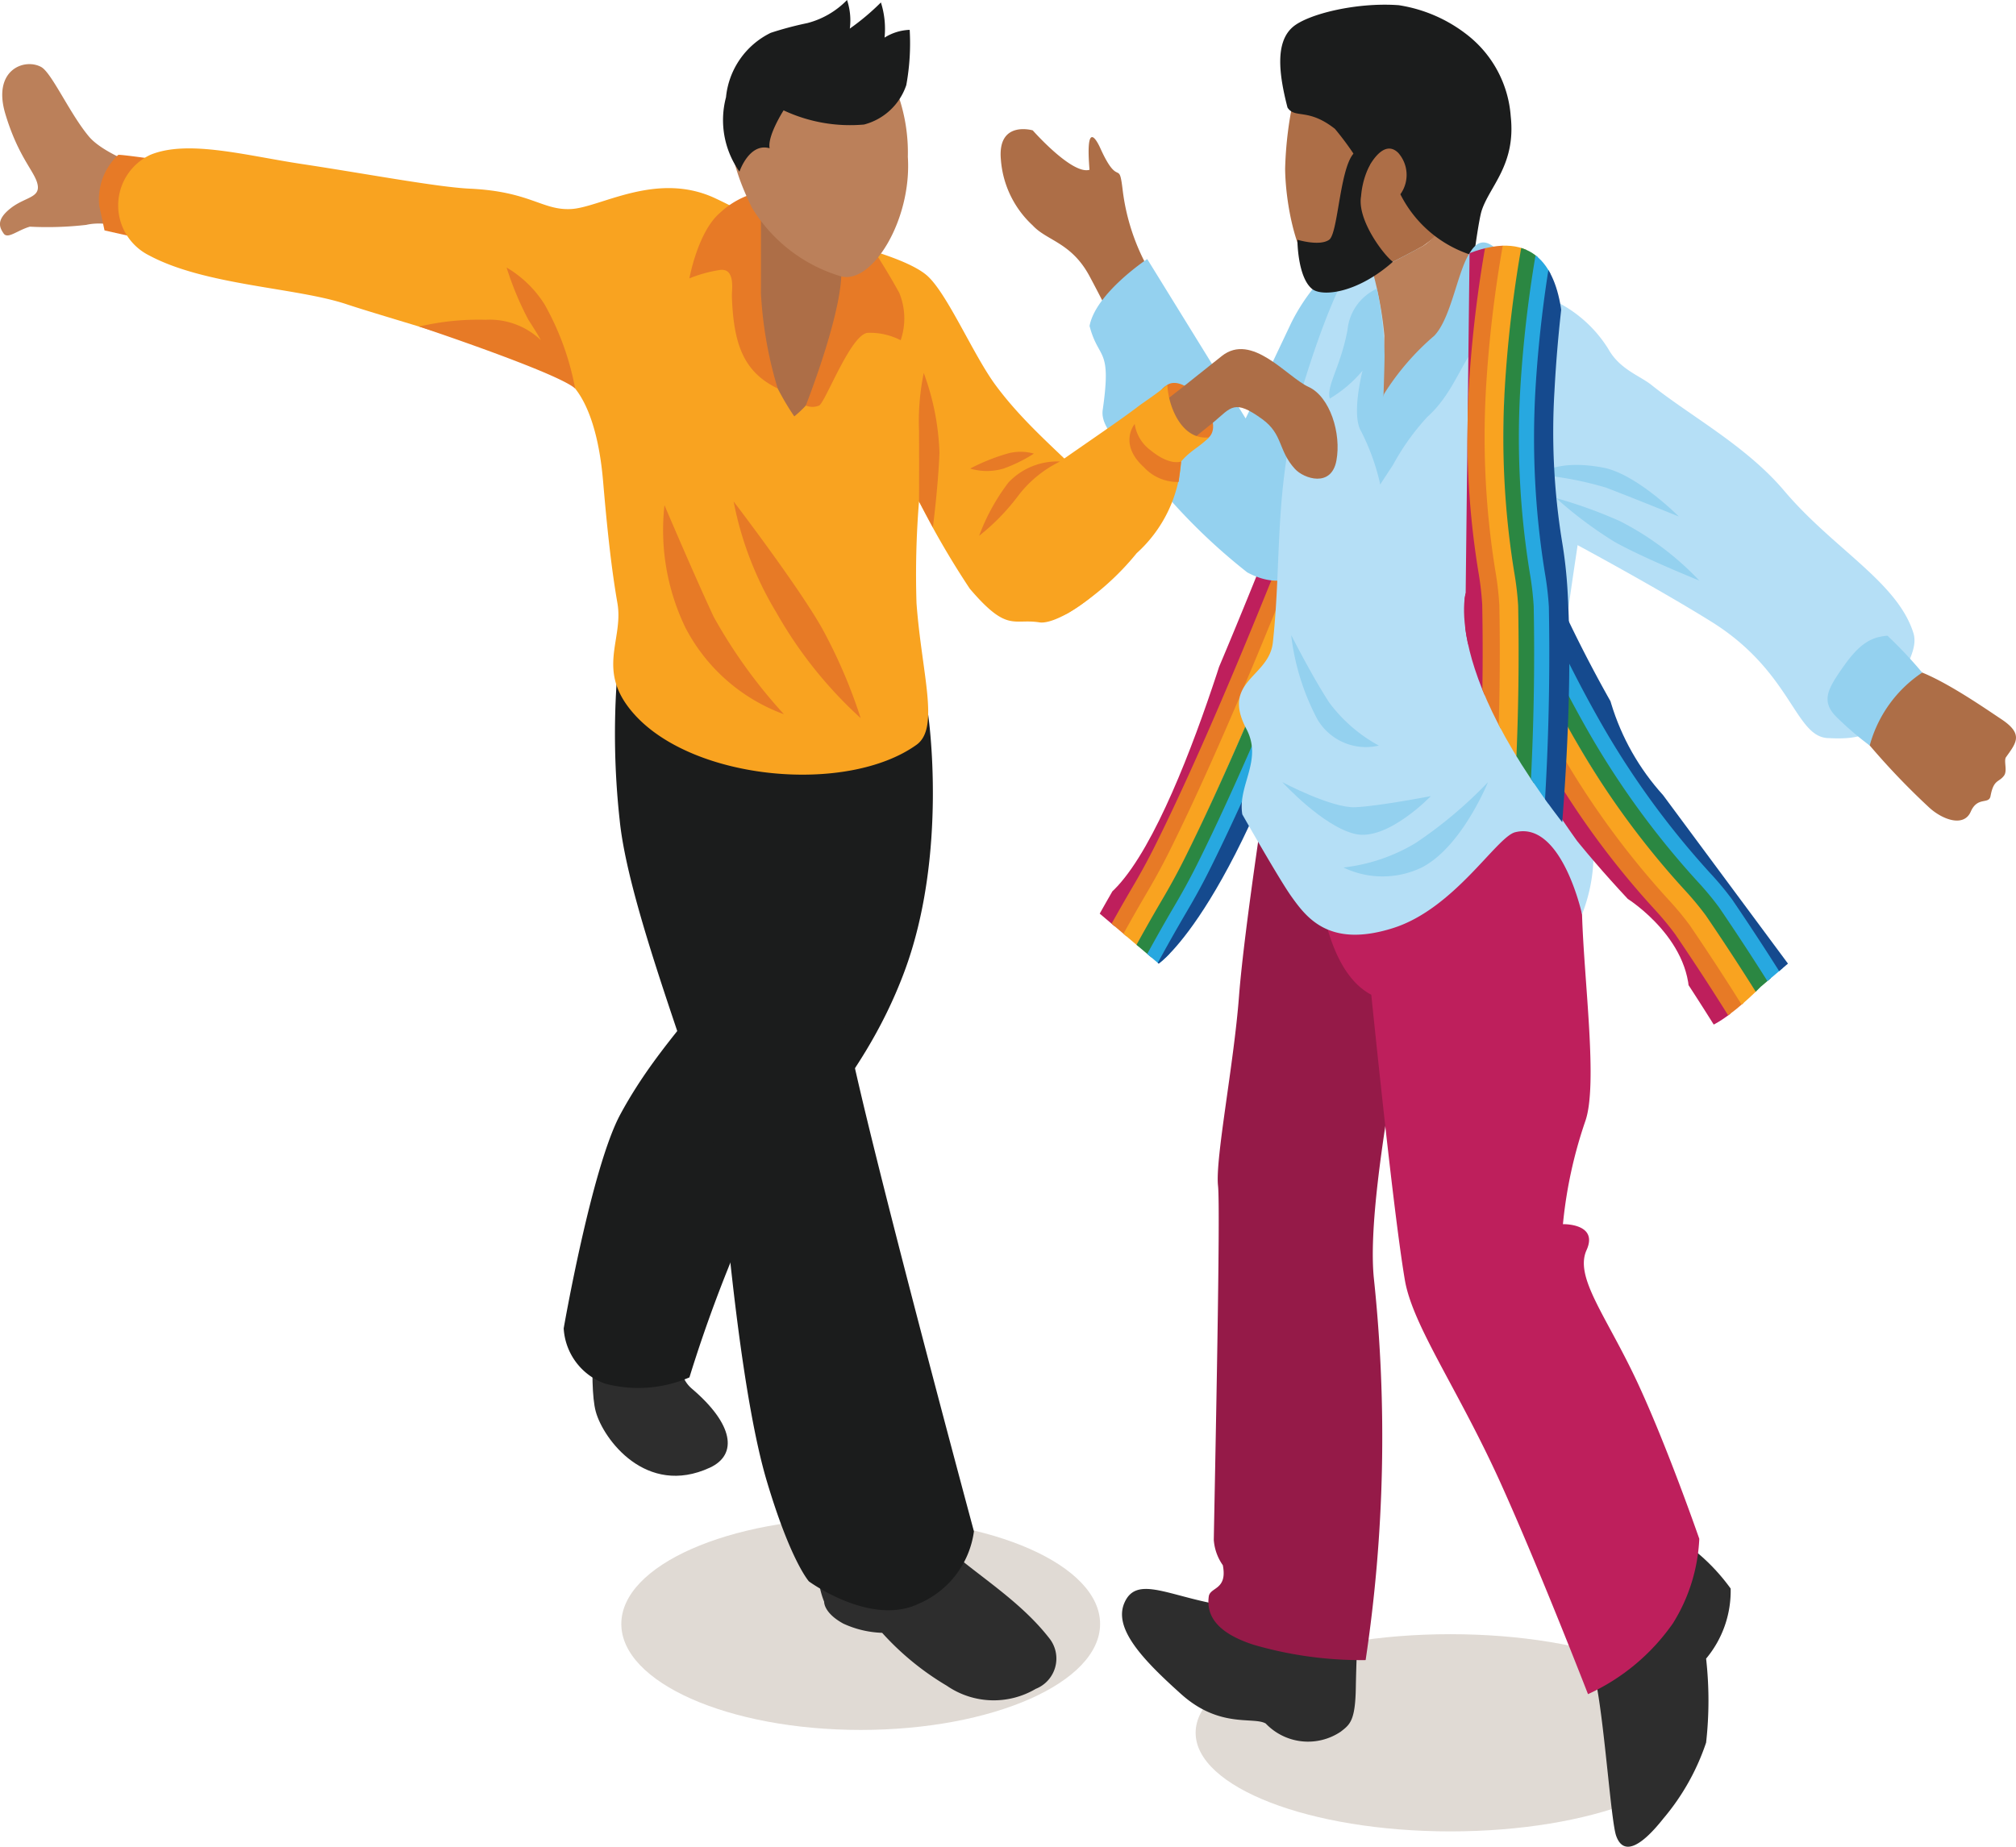
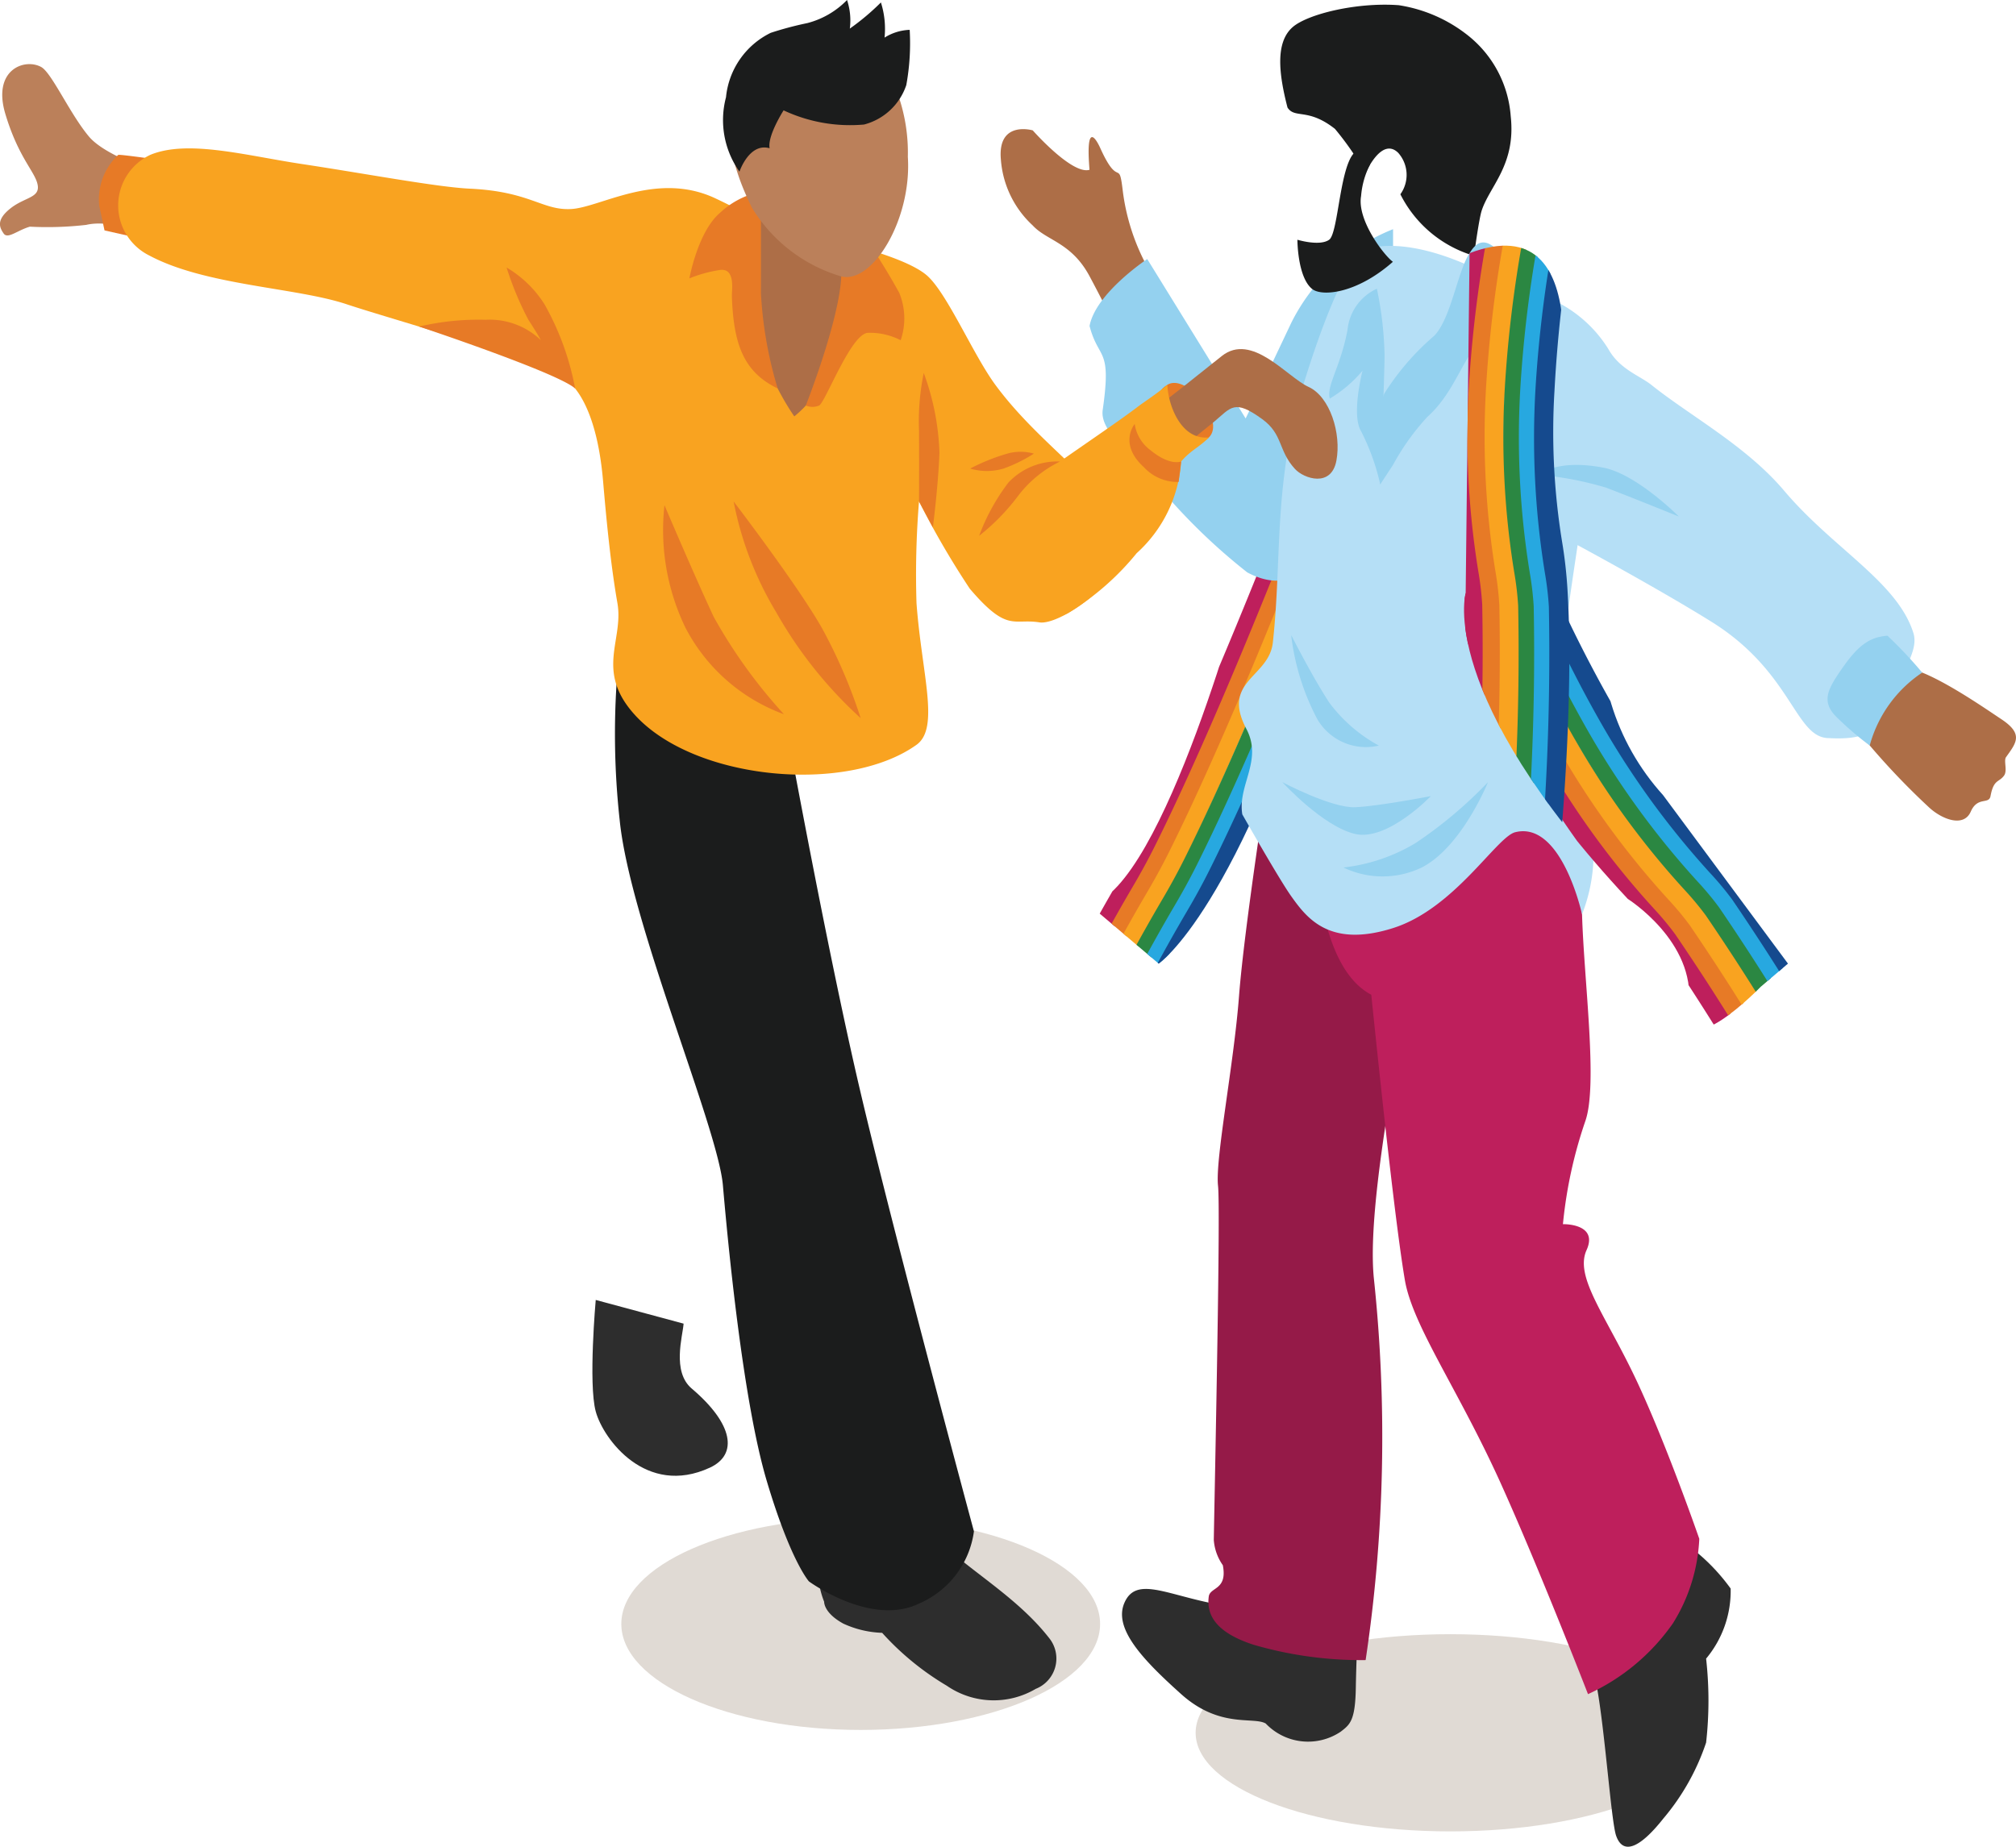
<svg xmlns="http://www.w3.org/2000/svg" width="103.802" height="95.11" viewBox="0 0 103.802 95.11">
  <defs>
    <clipPath id="clip-path">
      <path id="Path_4326" data-name="Path 4326" d="M1231.543,1293.753s-4.3,16.286-8.124,17.129l3.559,3.019s4.122-2.762,8.78-18.226l-2.552-4.148Z" fill="none" />
    </clipPath>
    <clipPath id="clip-path-2">
      <path id="Path_4383" data-name="Path 4383" d="M1242.985,1277.31l-.2,17.51s-1.523,5.174,8.348,15.749c0,0,3.5,2.2,3.14,5.46s3.707-.937,3.707-.937l1.4-1.191-6.435-8.682a12.36,12.36,0,0,1-2.669-4.714c-1.256-4.135-3.39-11.843-2.829-14.787C1247.443,1285.718,1249.74,1274.758,1242.985,1277.31Z" fill="none" />
    </clipPath>
  </defs>
  <g id="Group_1136" data-name="Group 1136" transform="translate(-1167.319 -1264.273)">
    <ellipse id="Ellipse_317" data-name="Ellipse 317" cx="13.118" cy="5.078" rx="13.118" ry="5.078" transform="translate(1228.881 1348.437)" fill="#e0dad4" style="mix-blend-mode: multiply;isolation: isolate" />
    <ellipse id="Ellipse_318" data-name="Ellipse 318" cx="12.326" cy="5.459" rx="12.326" ry="5.459" transform="translate(1199.31 1342.45)" fill="#e0dad4" style="mix-blend-mode: multiply;isolation: isolate" />
    <g id="Group_1135" data-name="Group 1135">
      <g id="Group_1127" data-name="Group 1127">
        <g id="Group_1126" data-name="Group 1126" clip-path="url(#clip-path)">
          <g id="Group_1125" data-name="Group 1125">
            <path id="Path_4320" data-name="Path 4320" d="M1229.909,1301.265c3.086-7.131,5.586-13.921,5.727-14.307l-.636-.646c-.044.118-5.017,13.365-8.953,21.242-.35.7-.728,1.392-1.155,2.115a95.792,95.792,0,0,0-6.006,12.147c-.312.745-2.363,5.71-4.414,12.406l.725.313c1.88-6.138,4.579-12.576,4.6-12.621a77.7,77.7,0,0,1,4.822-9.752c.611-1.034,1.192-2.1,1.728-3.174C1227.553,1306.57,1228.771,1303.9,1229.909,1301.265Z" fill="#be1f5c" />
            <path id="Path_4321" data-name="Path 4321" d="M1230.634,1301.579c3.085-7.131,5.586-13.921,5.727-14.307l-.637-.646c-.043.118-5.018,13.368-8.952,21.242-.35.7-.728,1.392-1.156,2.117a95.649,95.649,0,0,0-6.005,12.144c-.312.745-2.364,5.712-4.414,12.406l.725.314c1.88-6.139,4.579-12.576,4.6-12.62a77.914,77.914,0,0,1,4.822-9.753c.612-1.036,1.194-2.1,1.729-3.174C1228.278,1306.884,1229.495,1304.208,1230.634,1301.579Z" fill="#e77a26" />
            <path id="Path_4322" data-name="Path 4322" d="M1231.358,1301.892c3.086-7.13,5.87-13.8,6.011-14.184l-.92-.769c-.043.118-5.016,13.365-8.952,21.243-.35.7-.728,1.392-1.155,2.115a95.486,95.486,0,0,0-6.006,12.147c-.313.744-2.364,5.709-4.414,12.405l1.092.26c1.88-6.139,4.212-12.522,4.231-12.567a77.691,77.691,0,0,1,4.821-9.753c.611-1.034,1.193-2.1,1.729-3.174C1229,1307.2,1230.22,1304.522,1231.358,1301.892Z" fill="#f9a320" />
            <path id="Path_4323" data-name="Path 4323" d="M1232.154,1302.237c3.086-7.131,5.586-13.921,5.728-14.307l-.637-.646c-.043.118-5.016,13.364-8.952,21.242-.35.7-.728,1.392-1.155,2.115a95.438,95.438,0,0,0-6.006,12.147c-.313.746-2.364,5.711-4.414,12.406l.766.218c1.88-6.139,4.538-12.481,4.556-12.524a77.752,77.752,0,0,1,4.822-9.754c.611-1.034,1.193-2.1,1.729-3.174C1229.8,1307.542,1231.016,1304.867,1232.154,1302.237Z" fill="#2b8742" />
            <path id="Path_4324" data-name="Path 4324" d="M1232.808,1302.52c3.086-7.131,5.586-13.921,5.728-14.307l-.637-.646c-.044.118-5.016,13.364-8.952,21.242-.35.7-.728,1.392-1.156,2.117a95.582,95.582,0,0,0-6.006,12.145c-.312.746-2.364,5.711-4.414,12.4l.723.256c1.88-6.139,4.581-12.518,4.6-12.562a77.417,77.417,0,0,1,4.822-9.753c.612-1.036,1.193-2.1,1.728-3.174C1230.452,1307.825,1231.67,1305.149,1232.808,1302.52Z" fill="#27a8e0" />
            <path id="Path_4325" data-name="Path 4325" d="M1233.451,1302.8c3.086-7.131,5.586-13.921,5.728-14.307l-.637-.646c-.044.118-5.016,13.365-8.952,21.242-.35.7-.728,1.392-1.156,2.117a95.582,95.582,0,0,0-6.006,12.145c-.312.746-2.364,5.711-4.414,12.406l.667.43c1.88-6.139,4.637-12.693,4.656-12.736a77.363,77.363,0,0,1,4.822-9.754c.612-1.035,1.193-2.1,1.728-3.174C1231.095,1308.1,1232.313,1305.428,1233.451,1302.8Z" fill="#154a8e" />
          </g>
        </g>
      </g>
      <g id="Group_1130" data-name="Group 1130">
        <path id="Path_4327" data-name="Path 4327" d="M1234.259,1348.016s-2.39-.71-4.736-1.213-3.749-1.29-4.313.028.945,2.916,2.928,4.694,3.715,1.144,4.352,1.512a3.011,3.011,0,0,0,3.863.42c.474-.367.747-.56.776-2.257.017-1.005.057-1.931.057-1.931Z" fill="#2d2d2d" />
        <path id="Path_4328" data-name="Path 4328" d="M1232.652,1303.925s-1.268,8.113-1.538,11.662-1.233,8.382-1.079,9.765c.131,1.174-.147,14.259-.219,18.232a2.576,2.576,0,0,0,.465,1.3c.25,1.291-.657,1.114-.724,1.615-.14,1.032.488,1.891,2.3,2.48a19.857,19.857,0,0,0,5.777.792,77.444,77.444,0,0,0,.426-19.643c-.521-4.991,2.7-18.181,2.422-19.347S1232.652,1303.925,1232.652,1303.925Z" fill="#951a48" />
        <path id="Path_4329" data-name="Path 4329" d="M1252.863,1343.011a10.138,10.138,0,0,1,3.566,3.076,5.433,5.433,0,0,1-1.264,3.608,19.356,19.356,0,0,1,0,4.325,11.89,11.89,0,0,1-2.206,3.916c-1.167,1.473-2.063,1.919-2.427.88-.251-.714-.565-5.29-.983-7.619a35.259,35.259,0,0,0-.959-4.057Z" fill="#2d2d2d" />
        <path id="Path_4330" data-name="Path 4330" d="M1246.187,1302.671s2.489,5.214,2.59,8.687.822,8.763.172,10.645a23.156,23.156,0,0,0-1.156,5.317s1.843-.05,1.216,1.337.98,3.34,2.545,6.656,3.26,8.212,3.26,8.212a8.969,8.969,0,0,1-1.351,4.342,10.8,10.8,0,0,1-4.379,3.658s-2.505-6.455-4.5-10.873c-2.194-4.848-4.528-8.092-4.93-10.455-.451-2.651-1.169-9.246-1.729-14.693-3.448-1.81-2.905-10.432-2.905-10.432Z" fill="#be1f5c" />
        <path id="Path_4331" data-name="Path 4331" d="M1226.4,1278.03a11.052,11.052,0,0,1-1.271-3.932c-.2-1.705-.2-.081-1.15-2.181-.266-.59-.761-1.317-.562,1.1-.894.273-2.923-2.03-2.923-2.03s-1.83-.535-1.64,1.511a5.124,5.124,0,0,0,1.638,3.385c.722.79,1.993.873,2.925,2.612,1.134,2.115,2.227,4.442,2.227,4.442l1.854-3.032Z" fill="#ad6e47" />
        <path id="Path_4332" data-name="Path 4332" d="M1239.047,1276.076a9.984,9.984,0,0,0-5.25,4.84c-1.709,3.617-2.341,4.908-2.341,4.908l-5.067-8.21s-2.651,1.751-2.97,3.446c.471,1.8,1.149,1.05.678,4.322-.152,1.055,1.244,2.126,3.4,4.545a30.6,30.6,0,0,0,4.043,3.826c1.85.984,2.821.022,4.125-.427,1.685-.579,3.379-2.939,3.379-2.939Z" fill="#94d1ef" />
        <path id="Path_4333" data-name="Path 4333" d="M1245.155,1279.142a6.655,6.655,0,0,1,4.973,3.1c.587,1.058,1.619,1.373,2.229,1.862,1.984,1.589,4.875,3.133,6.826,5.442,2.528,2.989,5.807,4.682,6.649,7.308.267.833-.367,1.641-1.112,3.52-.669,1.69-1.457,2.01-3.3,1.911-1.683-.089-1.861-3.414-5.958-5.977-2.88-1.8-8.239-4.718-9.5-5.3s-3.686-.457-3.264-4.486A19.9,19.9,0,0,1,1245.155,1279.142Z" fill="#b5dff6" />
        <path id="Path_4334" data-name="Path 4334" d="M1237.564,1277.129s-1.13.485-3.108,6.867c-1.6,5.172-1.109,8.92-1.6,13.373-.2,1.8-2.673,1.964-1.362,4.445.859,1.627-.458,2.885-.21,4.4,0,0,1.879,3.313,2.512,4.207.8,1.123,1.961,2.691,5.25,1.65,3.167-1,5.333-4.7,6.29-4.937,2.394-.6,3.44,4.226,3.44,4.226a8.515,8.515,0,0,0,.421-4.826c-.526-2.579-1.526-7.1-1.315-9.324.243-2.562,1.474-9.581,1.474-11.023s1.738-1.606-1.131-4.577S1240.354,1276.227,1237.564,1277.129Z" fill="#b5dff6" />
        <g id="Group_1128" data-name="Group 1128">
-           <path id="Path_4335" data-name="Path 4335" d="M1240.62,1267.126c3,.512,2.877,4.617,2.719,7.3a16.082,16.082,0,0,1-2.744,2.512c-1.514.827-3.043,1.557-3.043,1.557-.071.025-2.12.3-2.779-.464-.756-.882-1.262-3.274-1.284-5.069a19.264,19.264,0,0,1,.308-2.959C1234.118,1267.841,1236.3,1266.387,1240.62,1267.126Z" fill="#ad6e47" />
          <path id="Path_4336" data-name="Path 4336" d="M1244.363,1280.218l-.006-.012C1244.368,1280.2,1244.363,1280.218,1244.363,1280.218Z" fill="#ad6e47" />
-           <path id="Path_4337" data-name="Path 4337" d="M1242.95,1275.325a10.337,10.337,0,0,0,1.407,4.881,23.919,23.919,0,0,0-2.16,3.073c-3.327,5-4.212,3.775-4.212,3.775a30.968,30.968,0,0,0,.616-5.488,19.153,19.153,0,0,0-.6-3.291s1.079-.511,2.593-1.338C1241.369,1276.514,1243.024,1273.974,1242.95,1275.325Z" fill="#bb805a" />
        </g>
        <path id="Path_4338" data-name="Path 4338" d="M1238.213,1279.142a2.607,2.607,0,0,0-1.511,2.115c-.343,1.872-1.108,2.914-.912,3.542a6.613,6.613,0,0,0,1.685-1.436s-.593,2.278-.072,3.124a11.5,11.5,0,0,1,.984,2.738s.225-5.712.221-6.686A18.271,18.271,0,0,0,1238.213,1279.142Z" fill="#94d1ef" />
        <path id="Path_4339" data-name="Path 4339" d="M1243.611,1275.115c.416-1.269,1.767-2.356,1.494-4.851a5.854,5.854,0,0,0-2.2-4.164,7.581,7.581,0,0,0-3.564-1.559c-2.171-.162-4.694.458-5.463,1.128-.9.784-.718,2.4-.267,4.142.382.594,1.049,0,2.444,1.1a15.251,15.251,0,0,1,1.575,2.286s.815-1.9,1.68-1.055a1.711,1.711,0,0,1,.113,2.136,6.2,6.2,0,0,0,3.791,3.169S1243.464,1275.561,1243.611,1275.115Z" fill="#1b1c1c" />
        <path id="Path_4340" data-name="Path 4340" d="M1264.794,1298.718c.989-.573,4.411,1.824,5.569,2.592s.776,1.215.246,1.955c-.133.186.081.69-.1.948-.269.373-.535.175-.7,1.062-.084.445-.667,0-1.018.8-.37.841-1.511.386-2.176-.246a37.727,37.727,0,0,1-3.019-3.156,3.659,3.659,0,0,1-.807-2C1262.782,1299.193,1264.794,1298.718,1264.794,1298.718Z" fill="#ad6e47" />
        <path id="Path_4341" data-name="Path 4341" d="M1266.292,1298.913a22.691,22.691,0,0,0-1.79-1.9c-.843.072-1.435.4-2.282,1.61-.764,1.092-1.151,1.73-.386,2.533a15.97,15.97,0,0,0,1.755,1.512A6.577,6.577,0,0,1,1266.292,1298.913Z" fill="#94d1ef" />
-         <path id="Path_4342" data-name="Path 4342" d="M1254.814,1294.174a14.971,14.971,0,0,0-4.072-3.054,23.666,23.666,0,0,0-3.3-1.193,20.953,20.953,0,0,0,3,2.247C1251.905,1293,1254.814,1294.174,1254.814,1294.174Z" fill="#94d1ef" />
        <path id="Path_4343" data-name="Path 4343" d="M1249.879,1288.36c1.713.33,3.882,2.515,3.882,2.515s-2.72-1.1-3.756-1.49a17.075,17.075,0,0,0-3.469-.657S1247.443,1287.891,1249.879,1288.36Z" fill="#94d1ef" />
        <path id="Path_4344" data-name="Path 4344" d="M1242.985,1277.31c.213-.327.66-1.054,1.58,0a4.813,4.813,0,0,1,1.123,1.876,27.988,27.988,0,0,1-2.283,2.82c-.844.912-1.262,2.551-2.6,3.744a12.377,12.377,0,0,0-1.762,2.467l-.66,1.008s-.274-3.616.214-4.686a13.11,13.11,0,0,1,2.57-2.973C1242.038,1280.661,1242.358,1278.274,1242.985,1277.31Z" fill="#94d1ef" />
        <path id="Path_4345" data-name="Path 4345" d="M1243.933,1304.557s-1.347,3.341-3.411,4.394a4.645,4.645,0,0,1-4.03,0,9.2,9.2,0,0,0,3.72-1.263A22.331,22.331,0,0,0,1243.933,1304.557Z" fill="#94d1ef" />
        <path id="Path_4346" data-name="Path 4346" d="M1240.991,1305.275s-2.229,2.329-3.891,1.95-3.753-2.668-3.753-2.668,2.537,1.345,3.753,1.29S1240.991,1305.275,1240.991,1305.275Z" fill="#94d1ef" />
        <path id="Path_4347" data-name="Path 4347" d="M1233.8,1296.977s1.087,2.146,1.961,3.48a7.835,7.835,0,0,0,2.552,2.214,2.893,2.893,0,0,1-3.168-1.361A12.3,12.3,0,0,1,1233.8,1296.977Z" fill="#94d1ef" />
        <path id="Path_4348" data-name="Path 4348" d="M1237.4,1274.37c-.218,1.243,1.2,3.076,1.638,3.386-1.856,1.639-3.643,1.8-4.15,1.405-.767-.6-.767-2.541-.767-2.541s1.145.35,1.636,0,.55-4.136,1.425-4.574.666.725.666.725A4.326,4.326,0,0,0,1237.4,1274.37Z" fill="#1b1c1c" />
        <path id="Path_4349" data-name="Path 4349" d="M1227.428,1284.089c.963-.607,3.024,1.827,2.138,2.711s-2.357-.105-2.408-.954S1226.648,1284.579,1227.428,1284.089Z" fill="#e77a26" />
        <path id="Path_4350" data-name="Path 4350" d="M1226.552,1285.478c.472-.3,2.721-2.107,3.671-2.865,1.556-1.243,3.365,1.081,4.469,1.584s1.7,2.394,1.437,3.8-1.676.927-2.132.43c-.878-.958-.607-1.783-1.686-2.567-1.448-1.052-1.6-.6-2.492.144-.289.241-1.115.862-1.831,1.571C1227.76,1286.555,1226.595,1286.54,1226.552,1285.478Z" fill="#ad6e47" />
        <path id="Path_4351" data-name="Path 4351" d="M1202.517,1332.443c-.045.64-.611,2.469.416,3.341,2.149,1.825,2.394,3.4.937,4.076-3.28,1.517-5.49-1.467-5.877-2.893s0-5.744,0-5.744Z" fill="#2d2d2d" />
-         <path id="Path_4352" data-name="Path 4352" d="M1215.107,1301.059s1.058,7.134-1.222,13.255-6.361,9.227-8.038,12.828a72.124,72.124,0,0,0-3.03,8.07,6.646,6.646,0,0,1-4.353.318,3.219,3.219,0,0,1-2.121-2.844s1.439-8.281,2.912-11.013c2.2-4.077,5.056-6.179,5.315-8.141s.273-10.635.273-10.635Z" fill="#1b1c1c" />
        <path id="Path_4353" data-name="Path 4353" d="M1211.846,1341.565a5.829,5.829,0,0,0-2.182,2.184,4.409,4.409,0,0,0,.09,3.019s-.033.567.986,1.124a5.166,5.166,0,0,0,2,.475,14.239,14.239,0,0,0,3.325,2.722,4.256,4.256,0,0,0,4.584.163,1.679,1.679,0,0,0,.684-2.623c-1.553-1.987-3.769-3.263-5.494-4.829A24.053,24.053,0,0,0,1211.846,1341.565Z" fill="#2d2d2d" />
        <path id="Path_4354" data-name="Path 4354" d="M1199.226,1297.631a40.673,40.673,0,0,0,0,8.882c.523,5.237,5.056,15.812,5.315,18.809s1.025,11.082,2.258,15.224,2.173,5.174,2.173,5.174,3.179,2.331,5.638,1.152a4.739,4.739,0,0,0,2.856-3.731s-4.106-15.231-5.86-22.7-3.95-19.6-3.95-19.6Z" fill="#1b1c1c" />
        <path id="Path_4355" data-name="Path 4355" d="M1176.2,1273.4s-3.318-.925-4.3-2.093-1.918-3.285-2.458-3.582c-.86-.474-2.529.141-1.848,2.415s1.541,2.98,1.664,3.656-.676.627-1.414,1.22-.548.975-.338,1.282.707-.166,1.352-.351a17.591,17.591,0,0,0,2.9-.092c1.193-.28,2.66.371,3.459.37S1176.2,1273.4,1176.2,1273.4Z" fill="#bb805a" />
        <path id="Path_4356" data-name="Path 4356" d="M1175.664,1272.525s-2.1-.3-2.255-.277a3.128,3.128,0,0,0-.978,2.636l.27,1.256,2.694.607Z" fill="#e77a26" />
        <path id="Path_4357" data-name="Path 4357" d="M1175.058,1272.248c1.932-.8,4.938.04,7.785.469,3.265.492,6.984,1.194,8.659,1.272,3.136.146,3.733,1.13,5.227,1.049s4.33-1.925,7.316-.6a29.057,29.057,0,0,1,2.8,1.491s6.712,1.142,8.249,2.574c1.03.96,2.35,4.062,3.475,5.59,2.718,3.689,6.678,5.628,6.529,8.533-.085,1.677-3.238,3.863-4.259,3.7-1.359-.214-1.646.541-3.587-1.735a44.294,44.294,0,0,1-2.614-4.493,46.638,46.638,0,0,0-.129,5.234c.269,3.663,1.209,6.435,0,7.3-3.578,2.559-11.468,1.848-14.53-1.571-2.021-2.256-.534-3.817-.87-5.729-.362-2.067-.584-4.486-.739-6.291-.3-3.475-1.319-4.824-1.941-5.237-1.607-1.066-8.946-3.088-11.252-3.858-2.612-.874-7.276-.961-10.183-2.52A2.878,2.878,0,0,1,1175.058,1272.248Z" fill="#f9a320" />
        <path id="Path_4358" data-name="Path 4358" d="M1210.932,1276.691s.059,2.292,0,3.971c-.569,1.353-.841,3.537-2.716,5.056-1.686-2.45-2.414-5.6-3.373-7.474a12.738,12.738,0,0,0,1.068-6Z" fill="#ad6e47" />
-         <path id="Path_4359" data-name="Path 4359" d="M1211.716,1276.3a33.032,33.032,0,0,1,1.905,3.056,3.457,3.457,0,0,1,.072,2.439,3.447,3.447,0,0,0-1.7-.38c-.873.077-2.18,3.59-2.5,3.746a.911.911,0,0,1-.685,0s2.208-5.589,1.775-7.431S1211.716,1276.3,1211.716,1276.3Z" fill="#e77a26" />
+         <path id="Path_4359" data-name="Path 4359" d="M1211.716,1276.3a33.032,33.032,0,0,1,1.905,3.056,3.457,3.457,0,0,1,.072,2.439,3.447,3.447,0,0,0-1.7-.38c-.873.077-2.18,3.59-2.5,3.746a.911.911,0,0,1-.685,0s2.208-5.589,1.775-7.431S1211.716,1276.3,1211.716,1276.3" fill="#e77a26" />
        <path id="Path_4360" data-name="Path 4360" d="M1206.5,1275.576s.005,2.434,0,3.821a20.652,20.652,0,0,0,.862,4.883c-1.76-.848-2.272-2.284-2.359-4.737-.011-.321.2-1.474-.616-1.366a6.862,6.862,0,0,0-1.572.434s.435-2.407,1.572-3.372a4.3,4.3,0,0,1,2.005-1.07Z" fill="#e77a26" />
        <g id="Group_1129" data-name="Group 1129">
          <path id="Path_4361" data-name="Path 4361" d="M1206.036,1274.971a8.04,8.04,0,0,0,4.594,3.537c1.6.41,3.644-2.919,3.433-6.154a8.992,8.992,0,0,0-.484-3.143c-1.933-3.516-6.386-2.362-7.671-.9C1204.235,1270.207,1204.949,1272.767,1206.036,1274.971Z" fill="#bb805a" />
        </g>
        <path id="Path_4362" data-name="Path 4362" d="M1213.983,1268.656a3.127,3.127,0,0,1-2.176,2.031,8.067,8.067,0,0,1-4.142-.731s-.845,1.32-.719,1.952c-1.05-.3-1.553,1.205-1.553,1.205a4.588,4.588,0,0,1-.693-3.831,4.141,4.141,0,0,1,2.305-3.319,17.318,17.318,0,0,1,1.88-.5,4.371,4.371,0,0,0,2.047-1.19,3.32,3.32,0,0,1,.144,1.472,12.256,12.256,0,0,0,1.6-1.346,4.477,4.477,0,0,1,.188,1.811,2.606,2.606,0,0,1,1.294-.4A11.97,11.97,0,0,1,1213.983,1268.656Z" fill="#1b1c1c" />
        <path id="Path_4363" data-name="Path 4363" d="M1201.532,1290.291s1.518,3.574,2.53,5.742a26.412,26.412,0,0,0,3.623,5.026,9.331,9.331,0,0,1-5.068-4.448A11.563,11.563,0,0,1,1201.532,1290.291Z" fill="#e77a26" />
        <path id="Path_4364" data-name="Path 4364" d="M1205.092,1290.1s3.327,4.349,4.565,6.55a26.742,26.742,0,0,1,1.978,4.609,21.985,21.985,0,0,1-4.339-5.435A17.44,17.44,0,0,1,1205.092,1290.1Z" fill="#e77a26" />
        <path id="Path_4365" data-name="Path 4365" d="M1196.932,1284.28a14.037,14.037,0,0,0-1.577-4.336,5.8,5.8,0,0,0-1.952-1.893,16.1,16.1,0,0,0,1.122,2.691c.505.778.643,1.049.643,1.049a3.824,3.824,0,0,0-2.849-1.049,13.478,13.478,0,0,0-3.42.349S1196.016,1283.462,1196.932,1284.28Z" fill="#e77a26" />
        <path id="Path_4366" data-name="Path 4366" d="M1219.031,1290.29c.592-.823,5.167-3.764,6.864-5.063.36-.276.96-.65,1.533-1.138.017.949.659,2.868,2.138,2.711-.522.527-.928.655-1.431,1.24a6.967,6.967,0,0,1-2.29,4.723,13.712,13.712,0,0,1-3.548,3.092,3.438,3.438,0,0,1-2.992,0c-1.135-.5-.139-3.979-.377-5.063A.619.619,0,0,1,1219.031,1290.29Z" fill="#f9a320" />
        <path id="Path_4367" data-name="Path 4367" d="M1221.9,1288.042a6,6,0,0,0-2.207,1.832,11.1,11.1,0,0,1-1.959,1.994,10.582,10.582,0,0,1,1.509-2.745A3.455,3.455,0,0,1,1221.9,1288.042Z" fill="#e77a26" />
        <path id="Path_4368" data-name="Path 4368" d="M1220.554,1287.635a2.538,2.538,0,0,0-1.37,0,10.364,10.364,0,0,0-1.913.77,3.029,3.029,0,0,0,1.721,0A7.709,7.709,0,0,0,1220.554,1287.635Z" fill="#e77a26" />
        <path id="Path_4369" data-name="Path 4369" d="M1214.882,1283.482a13.072,13.072,0,0,1,.809,4.1c-.066,1.763-.339,3.849-.339,3.849l-.713-1.332s.01-1.6,0-3.653A12.276,12.276,0,0,1,1214.882,1283.482Z" fill="#e77a26" />
        <path id="Path_4370" data-name="Path 4370" d="M1228.135,1288.04s-.569.252-1.583-.585a2.041,2.041,0,0,1-.808-1.346s-.854,1.016.471,2.223a2.359,2.359,0,0,0,1.792.763Z" fill="#e77a26" />
      </g>
      <g id="Group_1134" data-name="Group 1134">
        <g id="Group_1133" data-name="Group 1133" clip-path="url(#clip-path-2)">
          <g id="Group_1131" data-name="Group 1131">
            <path id="Path_4371" data-name="Path 4371" d="M1256.518,1316.655c2.876,4.7,5.166,9.3,5.3,9.566l-.676.7a128.093,128.093,0,0,0-8.32-14.071,15.638,15.638,0,0,0-1.1-1.324,43.332,43.332,0,0,1-5.665-7.784,64.282,64.282,0,0,1-4.027-8.458l.754-.461a70.717,70.717,0,0,0,4.206,8.573,35.21,35.21,0,0,0,4.547,6.25,23.557,23.557,0,0,1,1.643,1.987C1254.318,1313.176,1255.458,1314.922,1256.518,1316.655Z" fill="#be1f5c" />
            <path id="Path_4372" data-name="Path 4372" d="M1257.271,1316.194c2.876,4.7,5.166,9.305,5.3,9.567l-.677.7a127.788,127.788,0,0,0-8.32-14.071,15.411,15.411,0,0,0-1.1-1.324,43.371,43.371,0,0,1-5.663-7.783,64.1,64.1,0,0,1-4.027-8.459l.753-.461a70.652,70.652,0,0,0,4.206,8.573,35.167,35.167,0,0,0,4.548,6.25,23.349,23.349,0,0,1,1.642,1.988C1255.071,1312.715,1256.211,1314.461,1257.271,1316.194Z" fill="#e77a26" />
            <path id="Path_4373" data-name="Path 4373" d="M1258.025,1315.733c2.875,4.7,5.46,9.125,5.589,9.386l-.97.877a128.025,128.025,0,0,0-8.321-14.071,15.22,15.22,0,0,0-1.1-1.323,43.4,43.4,0,0,1-5.665-7.785,64.394,64.394,0,0,1-4.026-8.458l1.127-.527c1.682,4.275,3.815,8.61,3.833,8.64a35.285,35.285,0,0,0,4.547,6.25,23.6,23.6,0,0,1,1.643,1.987C1255.824,1312.254,1256.964,1314,1258.025,1315.733Z" fill="#f9a320" />
            <path id="Path_4374" data-name="Path 4374" d="M1258.852,1315.227c2.876,4.7,5.166,9.3,5.295,9.566l-.676.7a128.091,128.091,0,0,0-8.32-14.071,15.633,15.633,0,0,0-1.1-1.324,43.293,43.293,0,0,1-5.665-7.784,64.355,64.355,0,0,1-4.027-8.458l.793-.4a69.858,69.858,0,0,0,4.167,8.51,35.207,35.207,0,0,0,4.548,6.251,23.577,23.577,0,0,1,1.642,1.987C1256.652,1311.748,1257.792,1313.494,1258.852,1315.227Z" fill="#2b8742" />
            <path id="Path_4375" data-name="Path 4375" d="M1259.531,1314.811c2.876,4.7,5.166,9.3,5.3,9.567l-.677.7a127.921,127.921,0,0,0-8.32-14.071,15.563,15.563,0,0,0-1.1-1.324,43.48,43.48,0,0,1-5.664-7.784,64.256,64.256,0,0,1-4.026-8.458l.749-.414a67.8,67.8,0,0,0,4.21,8.526,35.183,35.183,0,0,0,4.548,6.251,23.31,23.31,0,0,1,1.642,1.987C1257.331,1311.332,1258.471,1313.078,1259.531,1314.811Z" fill="#27a8e0" />
            <path id="Path_4376" data-name="Path 4376" d="M1260.2,1314.4c2.875,4.7,5.165,9.3,5.3,9.566l-.676.7a127.98,127.98,0,0,0-8.321-14.071,15.592,15.592,0,0,0-1.1-1.324,43.339,43.339,0,0,1-5.664-7.784,64.187,64.187,0,0,1-4.027-8.458l.7-.536a70.695,70.695,0,0,0,4.26,8.648,35.2,35.2,0,0,0,4.548,6.251,23.691,23.691,0,0,1,1.643,1.987C1258,1310.923,1259.139,1312.669,1260.2,1314.4Z" fill="#154a8e" />
          </g>
          <g id="Group_1132" data-name="Group 1132">
            <path id="Path_4377" data-name="Path 4377" d="M1243.767,1300.607c-.164,5.507-.767,10.614-.8,10.9l-.947.213a128.145,128.145,0,0,0,.735-16.33,15.637,15.637,0,0,0-.2-1.709,43.445,43.445,0,0,1-.482-9.615,64.394,64.394,0,0,1,1.258-9.283l.883.027a70.446,70.446,0,0,0-1.17,9.477,35.22,35.22,0,0,0,.386,7.72,23.494,23.494,0,0,1,.288,2.562C1243.829,1296.491,1243.828,1298.576,1243.767,1300.607Z" fill="#be1f5c" />
            <path id="Path_4378" data-name="Path 4378" d="M1244.65,1300.633c-.165,5.507-.767,10.615-.8,10.9l-.947.213a128.1,128.1,0,0,0,.734-16.331,15.387,15.387,0,0,0-.2-1.709,43.369,43.369,0,0,1-.482-9.613,64.162,64.162,0,0,1,1.258-9.284l.882.026a70.84,70.84,0,0,0-1.17,9.477,35.226,35.226,0,0,0,.387,7.72,23.793,23.793,0,0,1,.288,2.562C1244.711,1296.517,1244.71,1298.6,1244.65,1300.633Z" fill="#e77a26" />
            <path id="Path_4379" data-name="Path 4379" d="M1245.533,1300.66c-.165,5.507-.423,10.624-.457,10.914l-1.293.2a127.761,127.761,0,0,0,.735-16.331,15.317,15.317,0,0,0-.195-1.708,43.351,43.351,0,0,1-.482-9.615,64.317,64.317,0,0,1,1.257-9.283l1.232.176c-.932,4.5-1.517,9.293-1.519,9.328a35.211,35.211,0,0,0,.387,7.72,23.707,23.707,0,0,1,.287,2.562C1245.594,1296.543,1245.593,1298.628,1245.533,1300.66Z" fill="#f9a320" />
            <path id="Path_4380" data-name="Path 4380" d="M1246.5,1300.689c-.165,5.507-.767,10.614-.8,10.9l-.947.213a128.2,128.2,0,0,0,.735-16.331,15.59,15.59,0,0,0-.2-1.708,43.349,43.349,0,0,1-.482-9.615,64.485,64.485,0,0,1,1.258-9.283l.881.1a69.835,69.835,0,0,0-1.168,9.4,35.178,35.178,0,0,0,.386,7.721,23.437,23.437,0,0,1,.288,2.562C1246.564,1296.572,1246.563,1298.657,1246.5,1300.689Z" fill="#2b8742" />
            <path id="Path_4381" data-name="Path 4381" d="M1247.3,1300.712c-.164,5.507-.767,10.615-.8,10.9l-.947.213a128.187,128.187,0,0,0,.735-16.331,15.928,15.928,0,0,0-.2-1.709,43.415,43.415,0,0,1-.483-9.614,64.515,64.515,0,0,1,1.258-9.283l.854.063a67.682,67.682,0,0,0-1.141,9.44,35.166,35.166,0,0,0,.386,7.72,23.551,23.551,0,0,1,.288,2.562C1247.36,1296.6,1247.359,1298.681,1247.3,1300.712Z" fill="#27a8e0" />
            <path id="Path_4382" data-name="Path 4382" d="M1248.081,1300.736c-.164,5.507-.767,10.614-.8,10.9l-.947.213a128.167,128.167,0,0,0,.735-16.33,15.918,15.918,0,0,0-.2-1.71,43.415,43.415,0,0,1-.483-9.614,64.485,64.485,0,0,1,1.258-9.283l.878-.066a70.584,70.584,0,0,0-1.165,9.569,35.194,35.194,0,0,0,.386,7.721,23.548,23.548,0,0,1,.288,2.562C1248.143,1296.62,1248.142,1298.7,1248.081,1300.736Z" fill="#154a8e" />
          </g>
        </g>
      </g>
    </g>
  </g>
</svg>